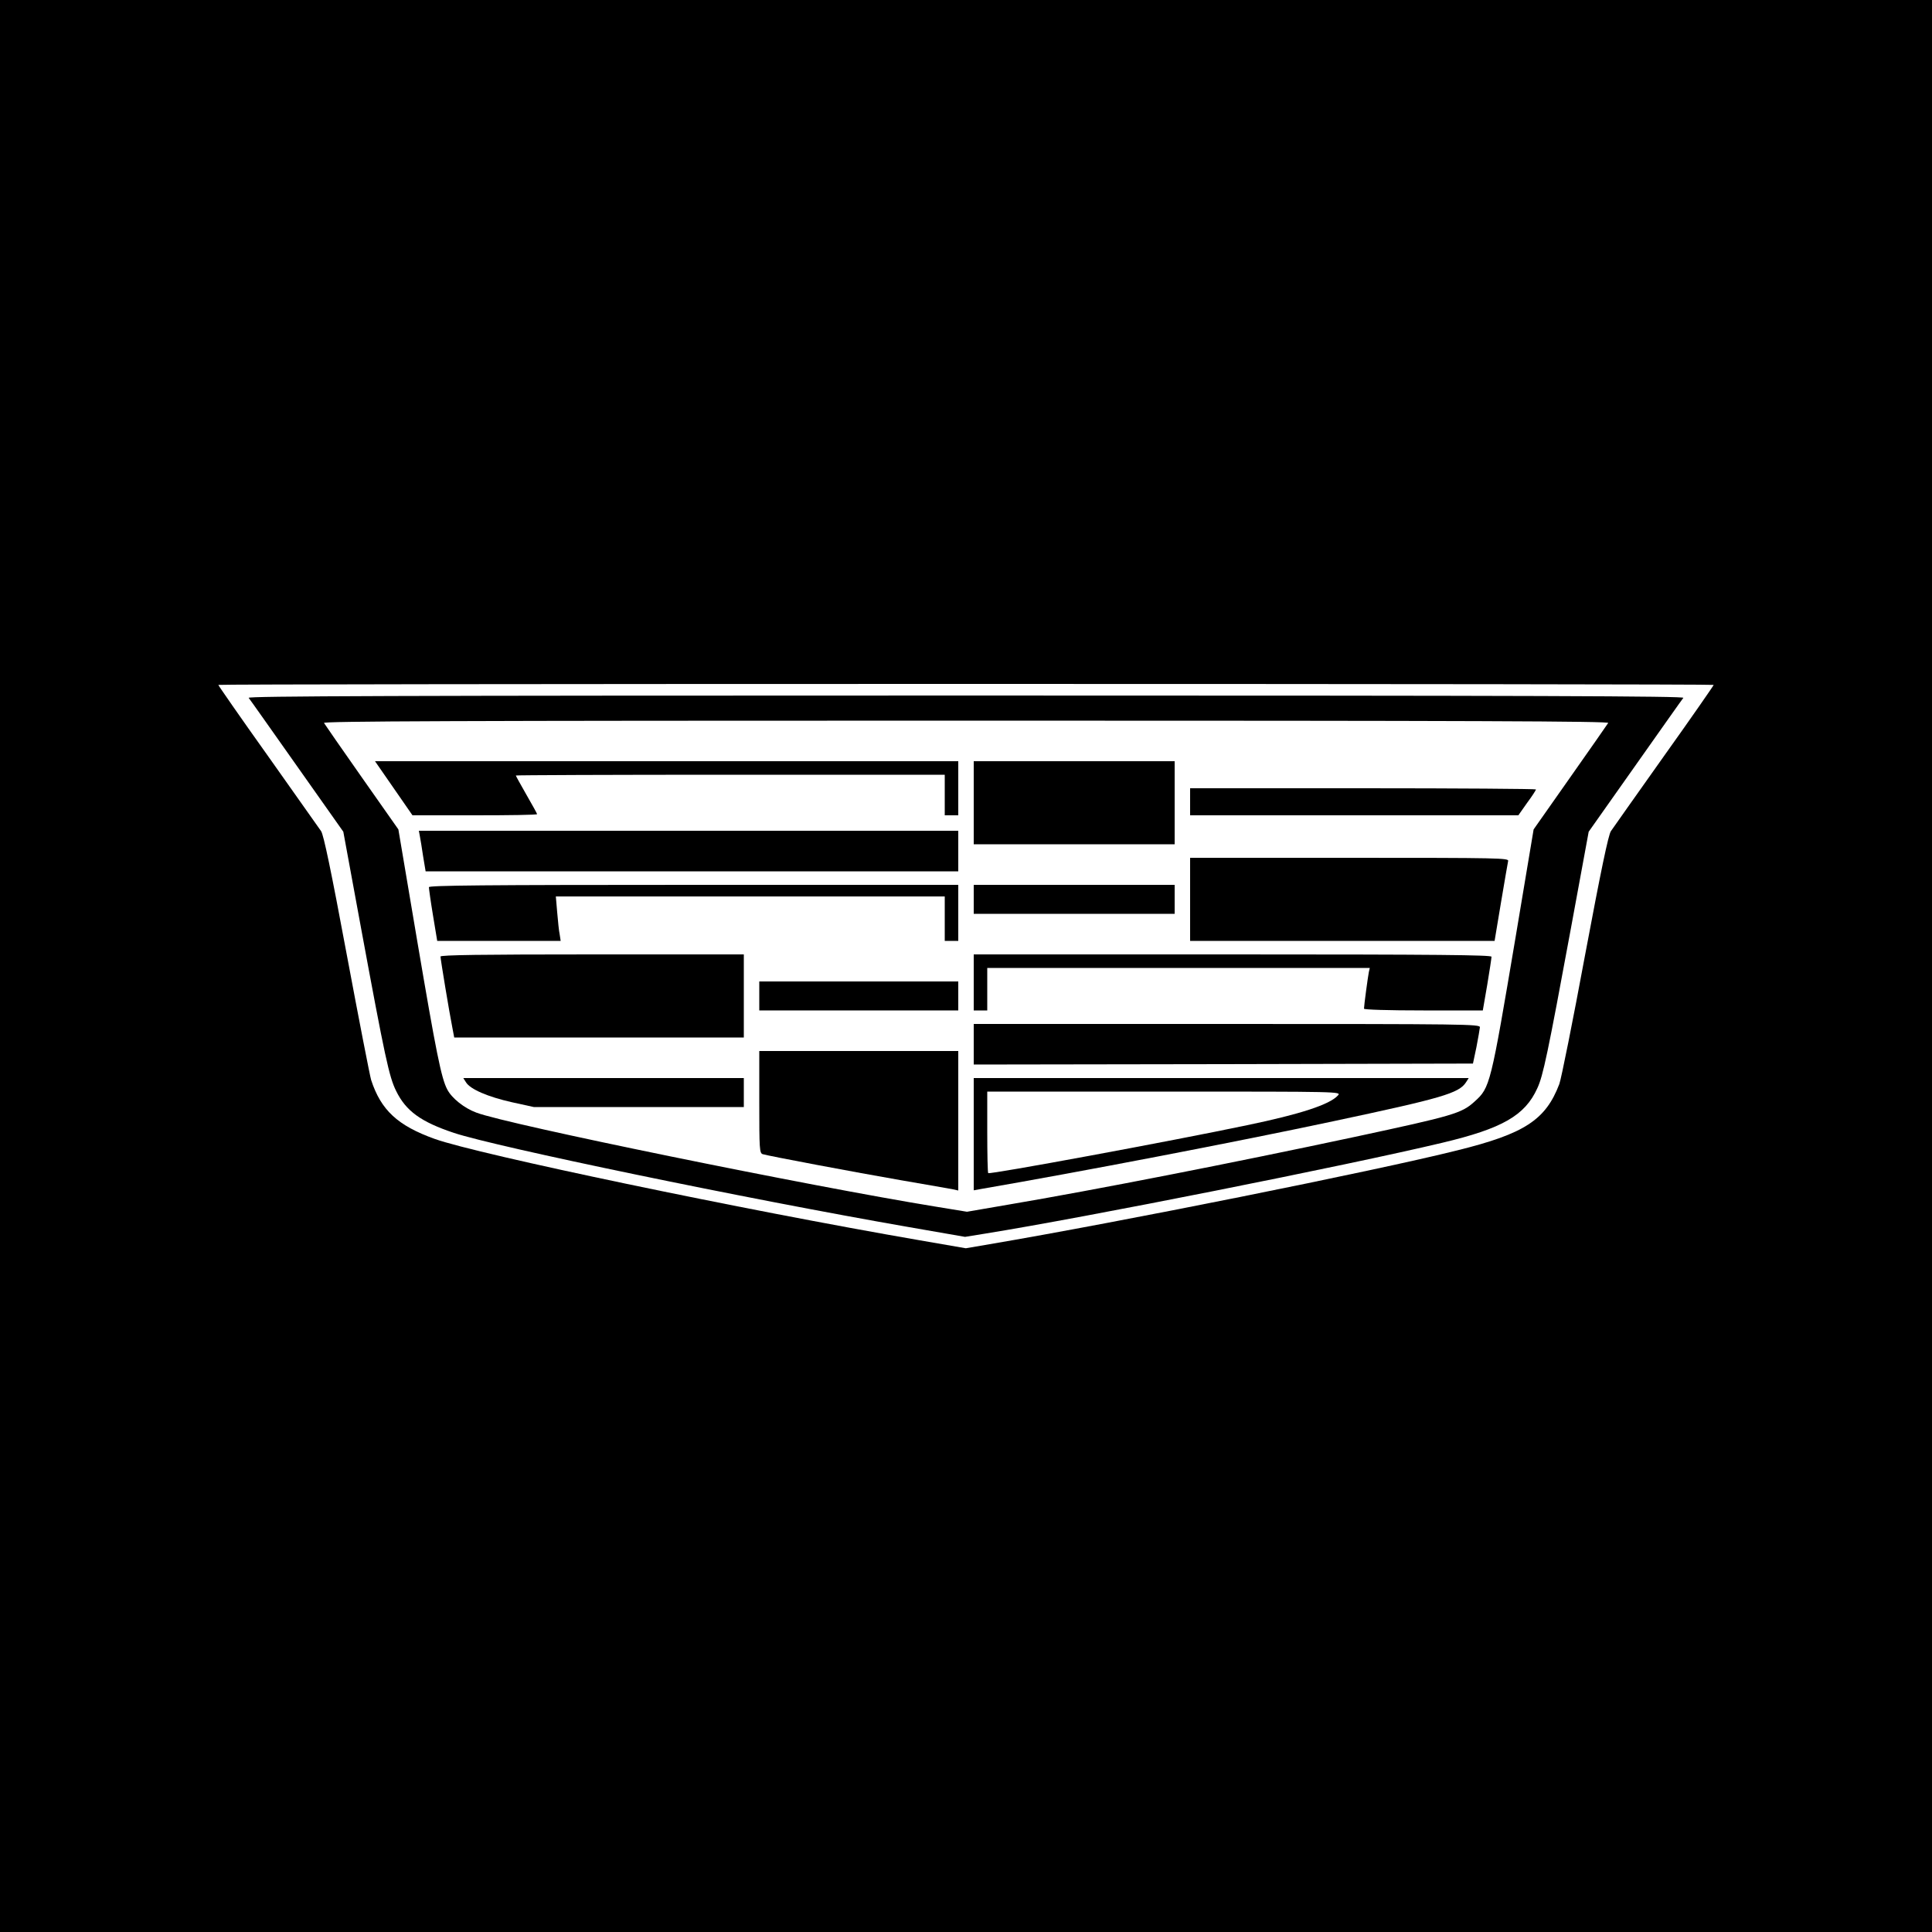
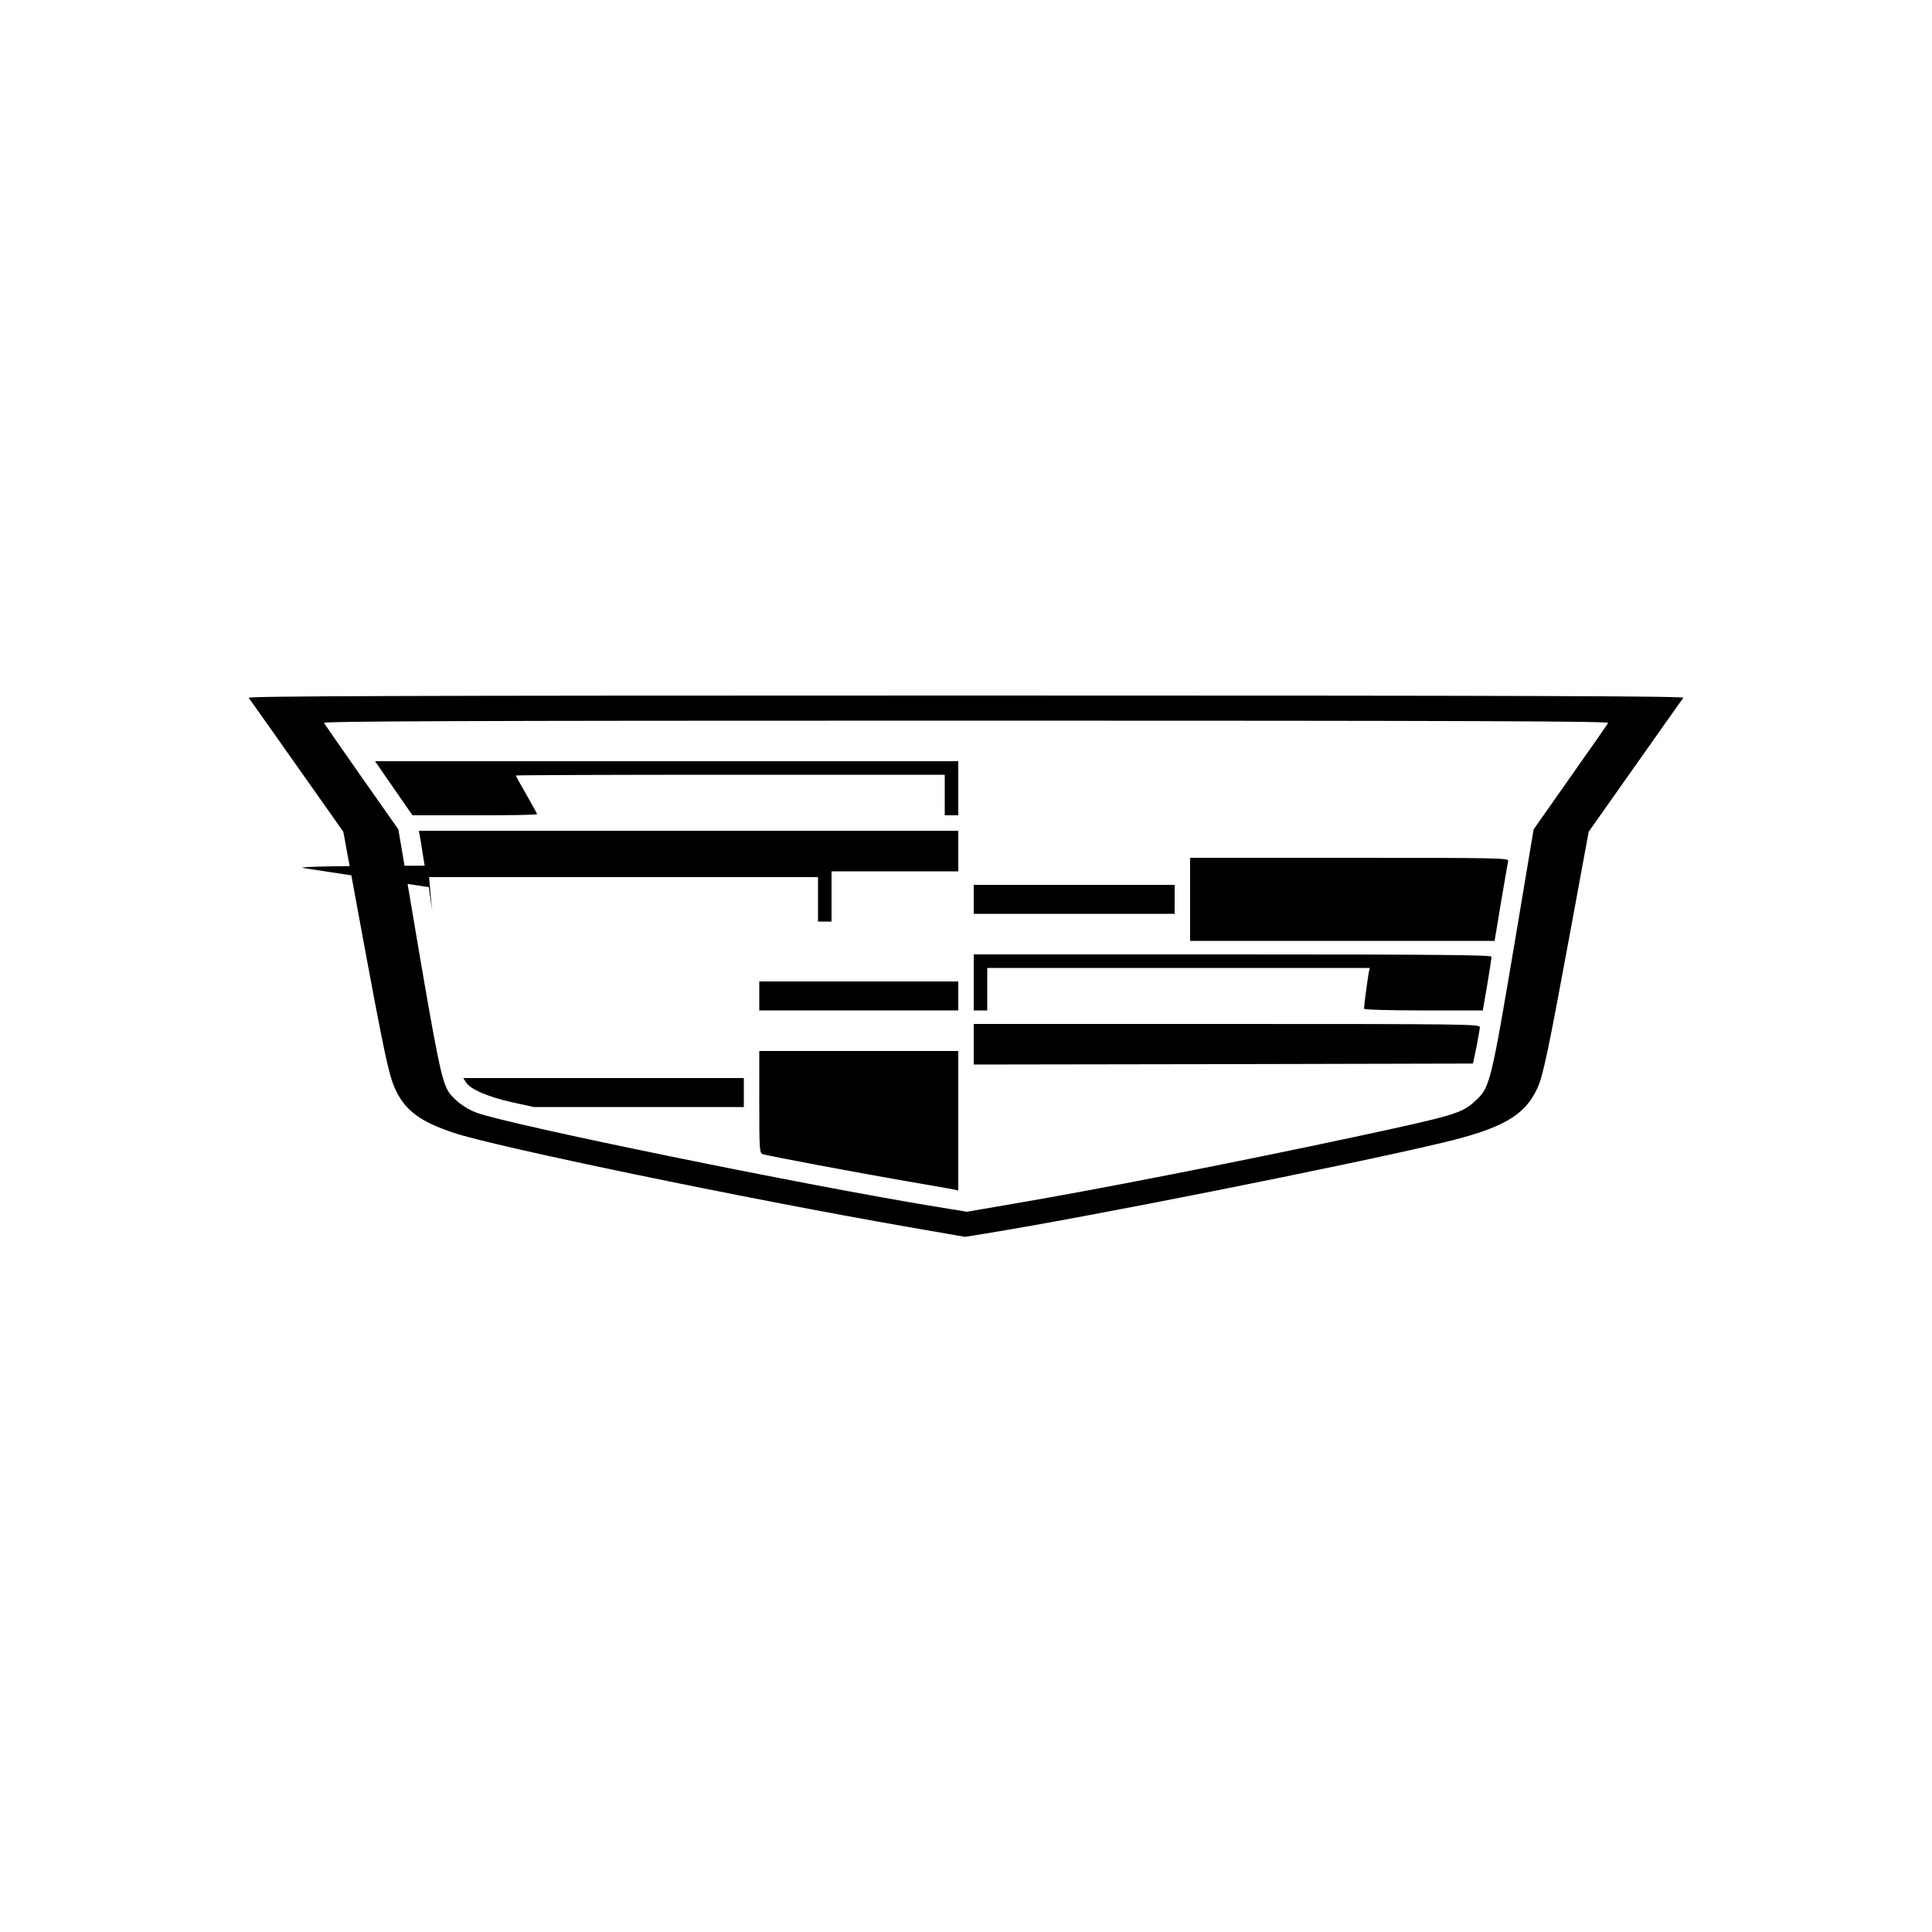
<svg xmlns="http://www.w3.org/2000/svg" version="1.0" width="1000pt" height="1000pt" viewBox="0 0 1000 1000" preserveAspectRatio="xMidYMid meet">
  <g transform="translate(0,1000) scale(0.1,-0.1)" fill="#000000" stroke="none">
-     <path d="M0 5000 l0 -5000 5000 0 5000 0 0 5000 0 5000 -5000 0 -5000 0 0 -5000z m8870 1455 c0 -3 -115 -169 -257 -368 -141 -199 -265 -374 -275 -389 -13 -19 -51 -200 -134 -643 -63 -340 -123 -639 -133 -666 -71 -186 -180 -257 -527 -343 -427 -107 -1756 -373 -2422 -486 l-123 -21 -237 41 c-921 159 -2288 445 -2512 525 -192 69 -278 149 -329 305 -6 19 -63 311 -126 648 -82 440 -120 621 -133 640 -11 15 -134 190 -275 389 -142 199 -257 365 -257 368 0 3 1742 5 3870 5 2129 0 3870 -2 3870 -5z" />
    <path d="M1287 6388 c6 -7 118 -166 250 -353 l240 -340 92 -500 c124 -671 145 -768 181 -841 51 -105 129 -161 300 -218 221 -73 1508 -340 2352 -487 l293 -51 105 17 c517 83 1865 351 2365 470 311 74 428 141 492 282 30 64 54 178 174 828 l92 500 240 340 c132 187 244 346 250 353 7 9 -737 12 -3713 12 -2976 0 -3720 -3 -3713 -12z m7037 -130 c-4 -7 -93 -134 -197 -282 l-189 -269 -93 -556 c-130 -770 -132 -780 -213 -853 -67 -61 -110 -73 -617 -182 -632 -135 -1352 -276 -1795 -351 l-215 -37 -165 27 c-651 106 -2214 425 -2374 486 -63 23 -128 75 -151 120 -31 58 -58 195 -154 760 l-99 586 -189 269 c-104 148 -192 275 -196 282 -7 9 661 12 3323 12 2662 0 3330 -3 3324 -12z" />
    <path d="M2038 5920 l97 -140 323 0 c177 0 322 2 322 6 0 3 -25 48 -55 100 -30 53 -55 97 -55 100 0 2 500 4 1110 4 l1110 0 0 -105 0 -105 35 0 35 0 0 140 0 140 -1510 0 -1509 0 97 -140z" />
-     <path d="M5040 5845 l0 -215 520 0 520 0 0 215 0 215 -520 0 -520 0 0 -215z" />
-     <path d="M6160 5850 l0 -70 849 0 850 0 45 64 c26 35 46 66 46 70 0 3 -403 6 -895 6 l-895 0 0 -70z" />
    <path d="M2173 5673 c3 -16 11 -63 17 -105 l13 -78 1378 0 1379 0 0 105 0 105 -1396 0 -1396 0 5 -27z" />
    <path d="M6160 5345 l0 -215 788 0 788 0 33 198 c18 108 35 205 37 215 5 16 -39 17 -820 17 l-826 0 0 -215z" />
-     <path d="M2220 5408 c0 -7 9 -73 21 -145 l22 -133 320 0 319 0 -5 33 c-4 17 -9 69 -13 115 l-7 82 1007 0 1006 0 0 -115 0 -115 35 0 35 0 0 145 0 145 -1370 0 c-1089 0 -1370 -3 -1370 -12z" />
+     <path d="M2220 5408 c0 -7 9 -73 21 -145 c-4 17 -9 69 -13 115 l-7 82 1007 0 1006 0 0 -115 0 -115 35 0 35 0 0 145 0 145 -1370 0 c-1089 0 -1370 -3 -1370 -12z" />
    <path d="M5040 5345 l0 -75 520 0 520 0 0 75 0 75 -520 0 -520 0 0 -75z" />
-     <path d="M2280 5049 c0 -14 47 -297 61 -366 l10 -53 750 0 749 0 0 215 0 215 -785 0 c-570 0 -785 -3 -785 -11z" />
    <path d="M5040 4915 l0 -145 35 0 35 0 0 110 0 110 990 0 990 0 -5 -22 c-5 -25 -25 -173 -25 -189 0 -5 125 -9 308 -9 l307 0 23 133 c12 72 22 138 22 145 0 9 -275 12 -1340 12 l-1340 0 0 -145z" />
    <path d="M3930 4845 l0 -75 515 0 515 0 0 75 0 75 -515 0 -515 0 0 -75z" />
    <path d="M5040 4595 l0 -105 1292 2 1292 3 18 85 c9 47 17 93 18 103 0 16 -69 17 -1310 17 l-1310 0 0 -105z" />
    <path d="M3930 4296 c0 -243 1 -265 18 -270 29 -9 474 -93 722 -136 129 -22 247 -43 263 -46 l27 -6 0 361 0 361 -515 0 -515 0 0 -264z" />
    <path d="M2412 4398 c22 -36 113 -75 237 -103 l114 -25 543 0 544 0 0 75 0 75 -726 0 -726 0 14 -22z" />
-     <path d="M5040 4130 l0 -291 33 6 c527 91 1319 243 1826 351 564 120 652 145 689 202 l14 22 -1281 0 -1281 0 0 -290z m1885 200 c-42 -47 -195 -97 -470 -154 -395 -83 -1332 -256 -1340 -248 -3 3 -5 99 -5 214 l0 208 917 0 c916 0 916 0 898 -20z" />
  </g>
</svg>